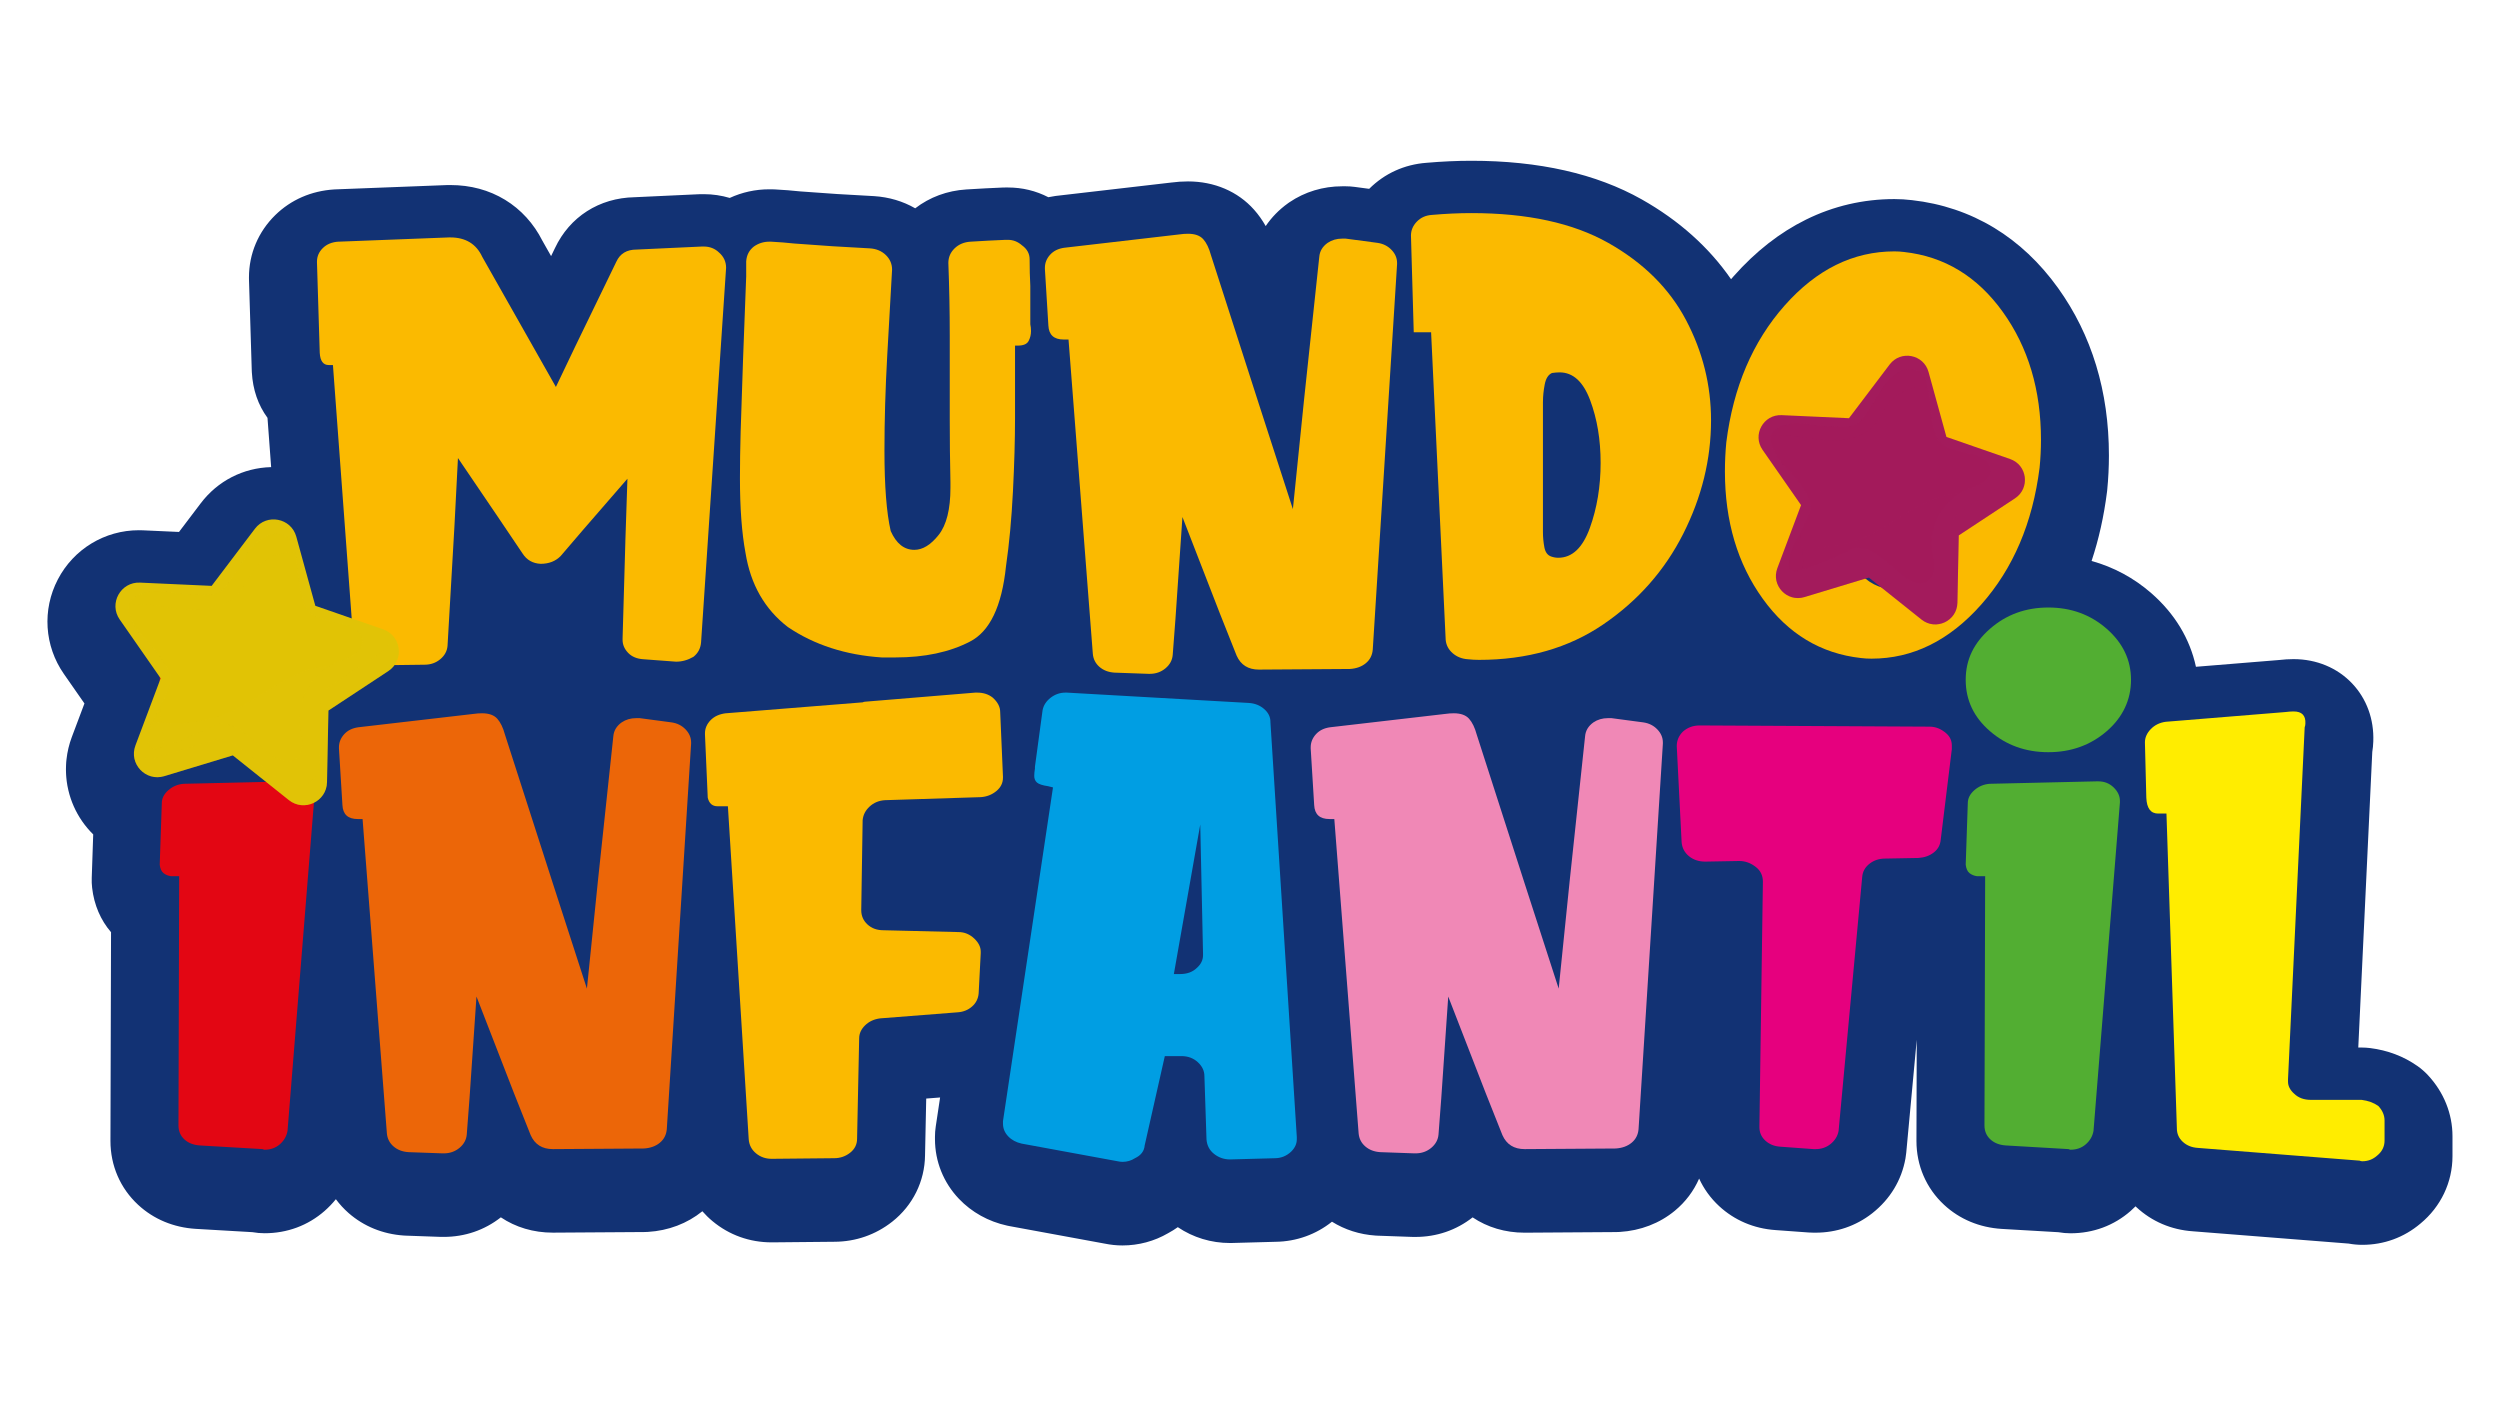
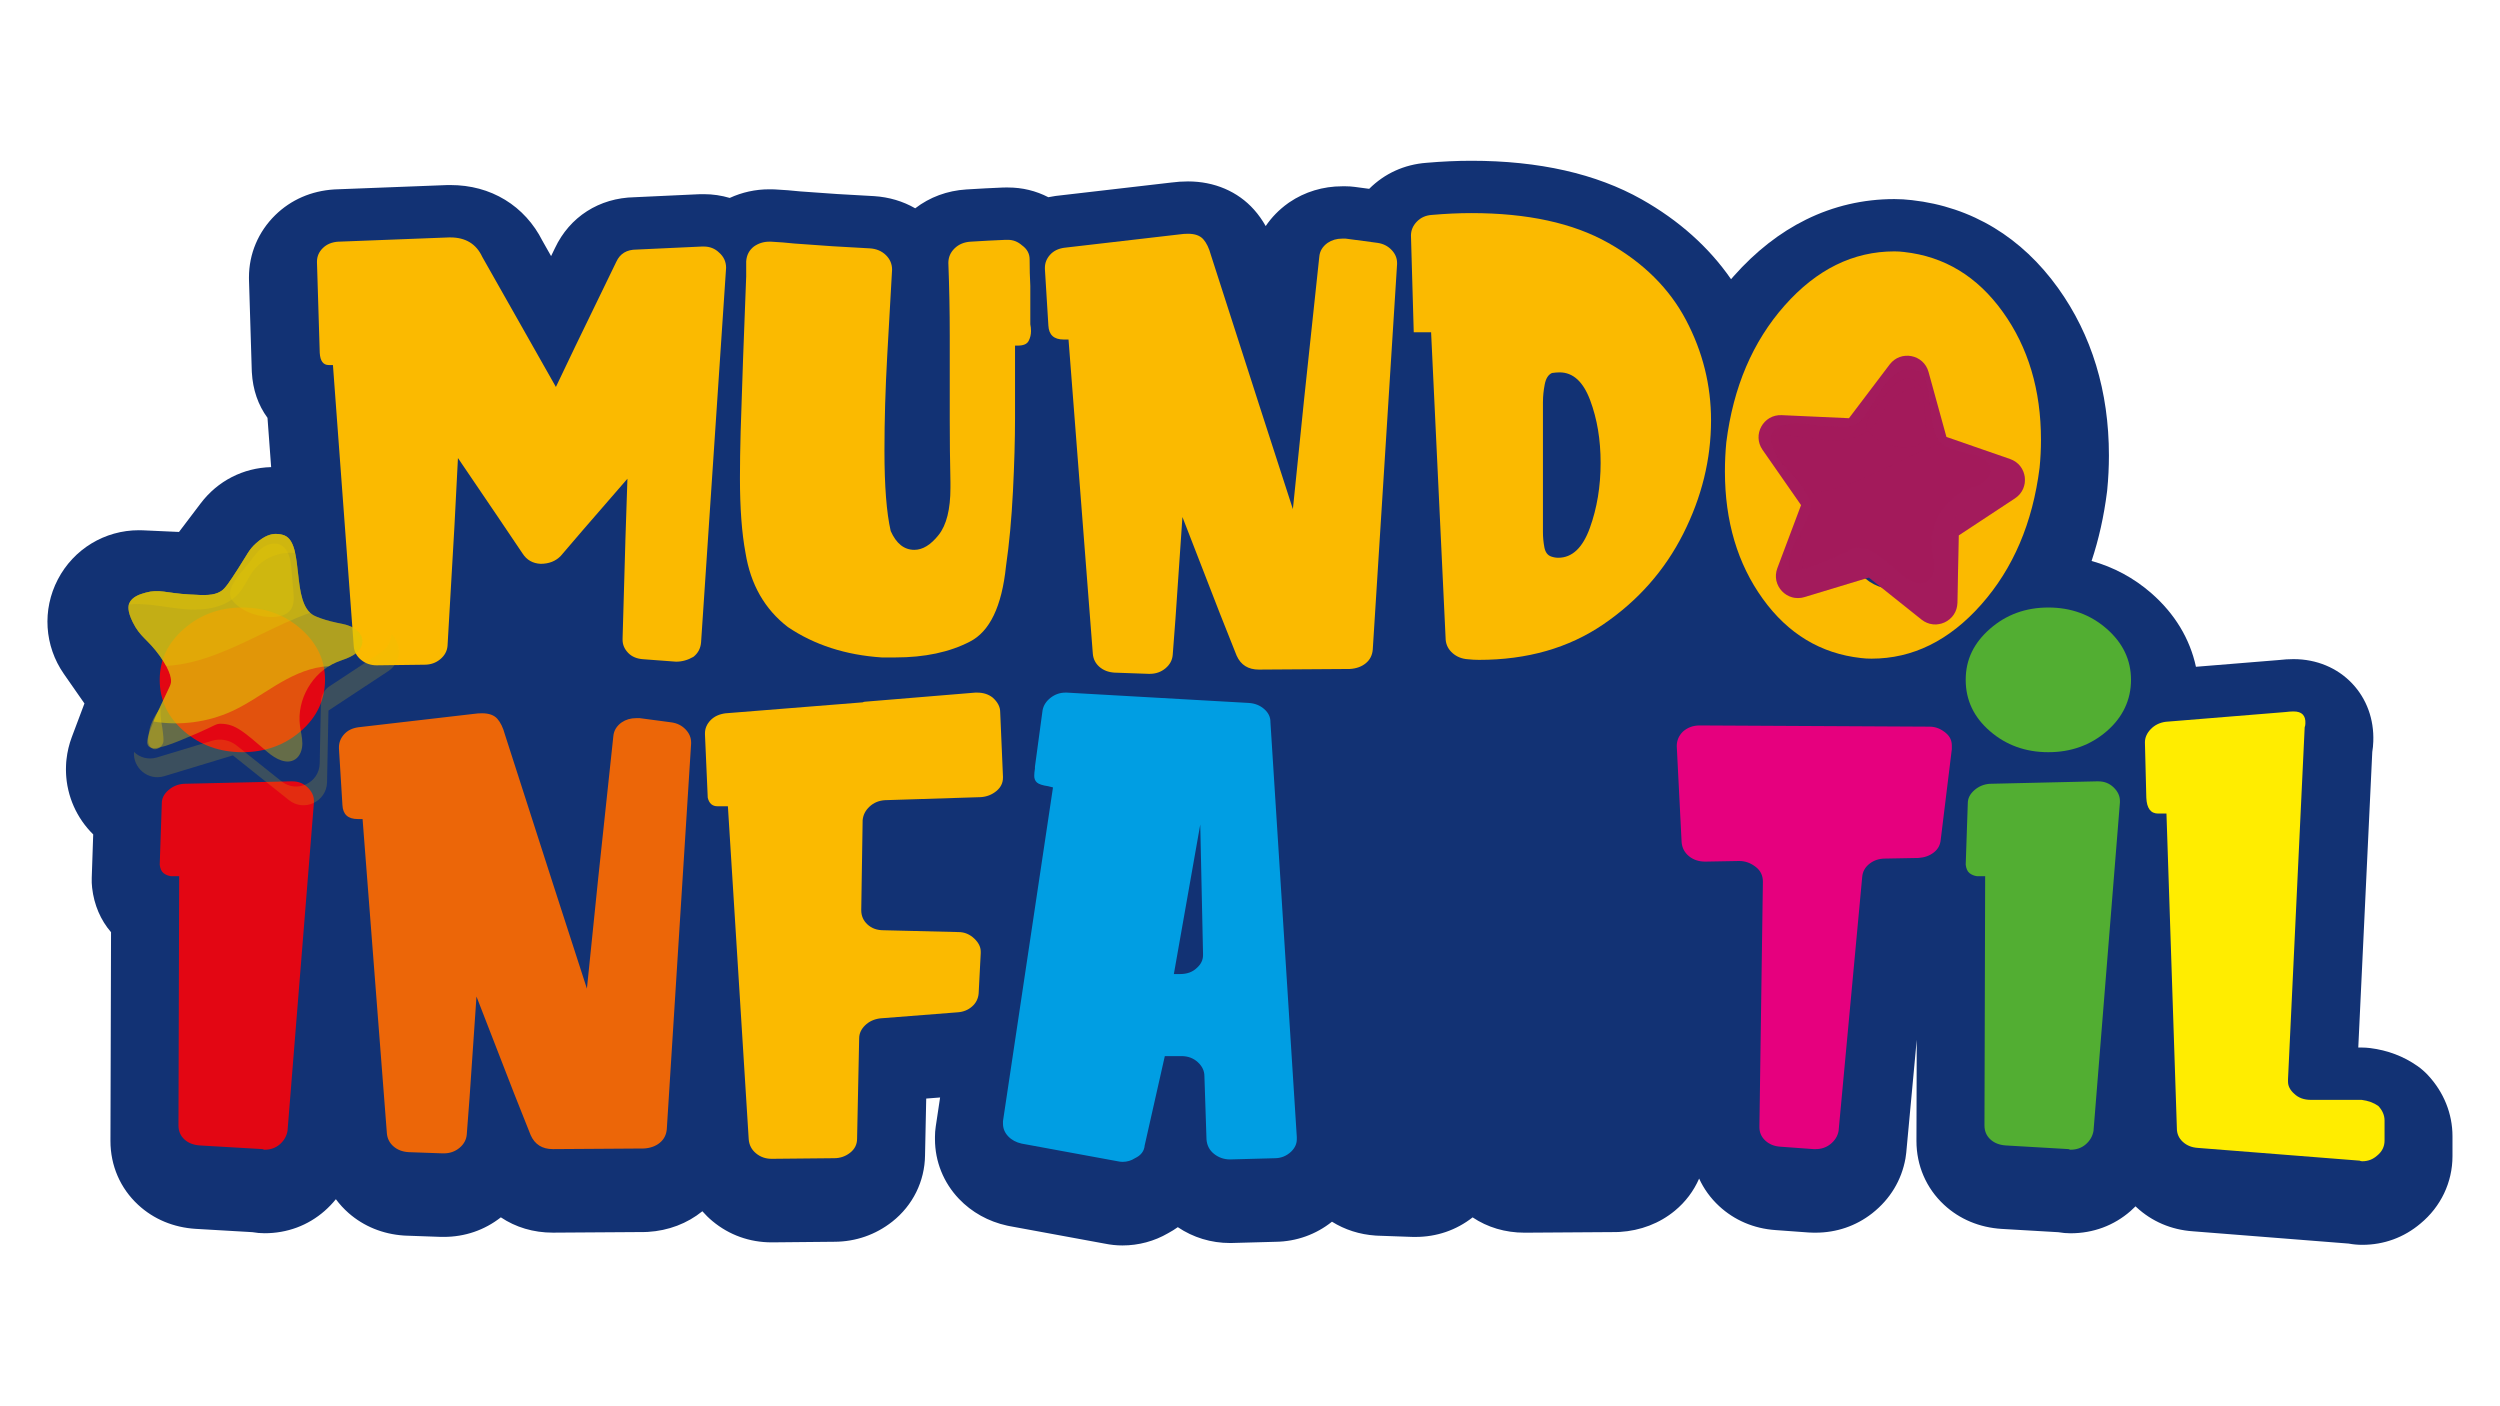
<svg xmlns="http://www.w3.org/2000/svg" version="1.1" viewBox="0 0 1920 1080">
  <defs>
    <style>
      .st0, .st1, .st2 {
        fill: #e1c306;
      }

      .st3 {
        fill: #f088b6;
      }

      .st4 {
        fill: #fbba00;
      }

      .st5 {
        mix-blend-mode: multiply;
        opacity: .2;
      }

      .st6 {
        fill: #52ae32;
      }

      .st7 {
        isolation: isolate;
      }

      .st8, .st9, .st10 {
        fill: #a31b5c;
      }

      .st11 {
        fill: #ffed00;
      }

      .st12 {
        fill: #ec6608;
      }

      .st13 {
        fill: #e30613;
      }

      .st9, .st10, .st1, .st2 {
        mix-blend-mode: screen;
      }

      .st9, .st1 {
        opacity: .6;
      }

      .st10, .st2 {
        opacity: .4;
      }

      .st14 {
        fill: #009ee3;
      }

      .st15 {
        fill: #123274;
      }

      .st16 {
        fill: #e6007e;
      }
    </style>
  </defs>
  <g class="st7">
    <g id="Capa_1">
      <g>
        <path class="st15" d="M1864.69,825.75c-2.49-2.67-5.25-5.06-8.24-7.15-10.55-7.38-22.72-11.98-36.18-13.68-2.17-.27-4.35-.41-6.54-.41h-2.57l10.75-227c.44-2.66.7-5.35.78-8.05.65-16.99-5.07-32.75-16.19-44.51-11.42-12.08-27.42-18.74-45.06-18.74-3.58,0-7.38.23-11.59.72l-63.36,5.16c-4.65-21.5-16.23-40.73-34.16-56.43-13.48-11.79-29.04-20.14-45.99-24.83,5.52-16.64,9.48-34.33,11.84-53.02.06-.46.11-.92.16-1.39.88-8.86,1.32-17.81,1.32-26.62,0-49.23-13.17-92.54-39.14-128.71-13.87-19.3-30.32-34.8-48.93-46.09-19.03-11.55-40.29-18.72-63.19-21.29-4.52-.54-9.06-.82-13.5-.82-23.83,0-46.67,5.3-67.89,15.77-20.08,9.9-38.74,24.49-55.46,43.36-.71.8-1.4,1.61-2.09,2.41-17.02-24.58-40.03-45.17-68.68-61.34-34.85-19.65-78.84-29.62-130.75-29.62-10.95,0-22.59.53-34.58,1.57-16.95,1.29-32.09,8.2-43.91,19.98l-11.17-1.49c-2.28-.3-4.59-.46-6.89-.46h-2.67c-14.68,0-28.7,4.25-40.53,12.28-.35.24-.69.48-1.03.72-6.92,4.95-12.69,10.88-17.18,17.56-2.58-4.57-5.55-8.76-8.9-12.53-.02-.02-.04-.05-.06-.07-12.45-13.99-30.47-21.7-50.73-21.7-4.29,0-8.65.3-12.99.88l-87.99,10.2c-.33.04-.67.08-1,.13-1.79.24-3.54.56-5.28.92-9.52-4.91-19.98-7.46-30.91-7.46h-2.13c-.7,0-1.4.01-2.09.04-8.2.33-17.57.82-27.83,1.46-14.7.92-28.12,5.9-39.27,14.48-9.43-5.44-20.11-8.62-31.56-9.35-.23-.01-.47-.03-.7-.04-18.2-.9-37.01-2.11-55.9-3.58-6.4-.68-13.03-1.2-19.73-1.55-.9-.05-1.8-.07-2.7-.07h-1.6c-10.54,0-20.8,2.27-30.25,6.62-6.37-1.89-13.05-2.89-19.89-2.89h-1.6c-.81,0-1.62.02-2.43.06l-49.25,2.29c-27.08.53-49.78,15.05-61.09,39.12l-2.95,6.09-6.65-11.75c-6.65-13.22-16.52-24.06-28.67-31.46-12.37-7.53-26.53-11.35-42.08-11.35h-1.07c-.67,0-1.34.01-2.01.04l-84.82,3.27c-.42.02-.84.04-1.27.06-17.57,1.1-33.21,7.92-45.25,19.7-13.03,12.75-20.21,29.73-20.21,47.8v.47c0,.53,0,1.07.02,1.6l2.13,69.56c.01.44.03.89.06,1.33.75,13.35,4.8,25.11,12.02,34.95l2.8,37.85c-21.42.54-41.06,10.58-54.09,27.79l-16.67,22-27.57-1.25c-1.07-.05-2.17-.07-3.25-.07-26.22,0-50.06,14.46-62.21,37.74-12.15,23.27-10.37,51.11,4.63,72.65l15.78,22.65-9.71,25.83c-2.1,5.59-3.45,11.35-4.08,17.16-.09.71-.16,1.43-.22,2.15-.03.32-.03.64-.05.95-.03.47-.05.93-.07,1.4-.04.86-.06,1.72-.07,2.58,0,.4,0,.79,0,1.19,0,.76.03,1.51.06,2.26.02.57.05,1.14.09,1.72.03.49.07.98.11,1.47.07.84.16,1.69.26,2.53.04.32.09.65.13.97.12.9.26,1.8.42,2.7.02.1.03.2.05.3.21,1.13.45,2.25.71,3.37.01.04.02.09.03.13,1.98,8.4,5.52,16.47,10.57,23.76,2.54,3.66,5.39,7.04,8.5,10.1l-1.13,33.41c-.09,2.54.01,5.08.3,7.6,1.47,13.07,6.53,24.84,14.52,34.08l-.45,160.2s0,.1,0,.15c0,18.93,7.55,36.34,21.27,49.04,11.91,11.03,27.21,17.41,44.26,18.46.06,0,.11,0,.17.01l43.26,2.52c3.12.55,6.26.83,9.39.83,17.37,0,33.32-5.92,46.12-17.12,3.18-2.79,6.07-5.81,8.66-9.02,2.85,3.86,6.13,7.44,9.81,10.67h0c11.64,10.18,26.26,16.14,42.3,17.23.56.04,1.12.07,1.68.09l26.14.93c.62.02,1.24.03,1.86.03h1.07c16.2,0,31.32-5.19,43.84-15.02,11.33,7.61,25,11.76,39.91,11.76.12,0,.23,0,.35,0l69.89-.47c.95,0,1.9-.04,2.85-.1,15.72-.97,30.14-6.45,41.76-15.86,2.39,2.73,5,5.3,7.86,7.66h0c12.8,10.62,28.47,16.23,45.33,16.23.17,0,.34,0,.51,0l47.85-.46c16.23-.07,31.51-5.39,44.21-15.38.02-.01.03-.03.05-.04,15.82-12.48,24.98-31.03,25.2-50.98l.91-43.58,10.66-.83-3.36,22.41c-.38,2.56-.58,5.15-.58,7.74v1.87c0,17.07,6.53,33.34,18.39,45.8,9.84,10.33,22.65,17.45,37.05,20.6.57.12,1.14.24,1.72.35l73.03,13.43c4.76.97,9.27,1.44,13.77,1.44,12.44,0,24.49-3.24,35.09-9.41,2.61-1.4,5.09-2.95,7.45-4.63,11.83,7.97,25.61,12.17,40.15,12.17.48,0,.95,0,1.43-.02l33.65-.92c15.85-.21,30.93-5.63,43.17-15.43,9.87,6.17,21.24,9.82,33.43,10.65.56.04,1.12.07,1.68.09l26.14.93c.62.02,1.24.03,1.86.03h1.07c16.2,0,31.32-5.19,43.84-15.02,11.33,7.61,25,11.76,39.91,11.76.12,0,.23,0,.35,0l69.89-.47c.95,0,1.9-.04,2.85-.1,15.98-.98,30.62-6.62,42.33-16.31,8.17-6.74,14.48-15.18,18.63-24.68,3.59,7.85,8.74,15.02,15.33,21.12,11.78,10.91,26.72,17.28,43.23,18.43l25.52,1.86c1.26.09,2.53.14,3.79.14h1.6c15.93,0,30.9-5.1,43.29-14.76.08-.06.16-.13.24-.19,13.7-10.8,22.51-25.38,25.48-42.15.25-1.42.44-2.84.58-4.27l8.06-86.74-.22,77.56s0,.1,0,.15c0,18.9,7.54,36.3,21.22,49h0c11.91,11.06,27.23,17.46,44.3,18.51.06,0,.11,0,.17.01l43.26,2.52c3.12.55,6.26.83,9.39.83,17.37,0,33.32-5.92,46.12-17.12,1.32-1.16,2.58-2.36,3.8-3.59.24.23.47.47.72.7,11.75,10.91,26.66,17.3,43.14,18.47l119.82,9.45c3.44.64,6.93.96,10.46.96,16.63,0,32.05-5.65,44.69-16.35,15.64-12.92,24.58-31.69,24.58-51.72v-15.41c0-17.18-6.69-33.81-18.85-46.83Z" />
        <path class="st4" d="M259.95,185.61l84.82-3.27h1.07c11.74,0,19.91,4.98,24.54,14.94l56.55,99.9,14.94-31.28,31.47-64.89c2.84-6.22,8-9.34,15.47-9.34l50.15-2.33h1.6c4.62,0,8.54,1.56,11.74,4.67,3.55,3.11,5.34,7,5.34,11.67l-19.21,287.56c-.36,4.67-2.32,8.4-5.87,11.2-4.27,2.49-8.72,3.73-13.34,3.73l-25.07-1.87c-4.98-.31-8.9-1.94-11.74-4.9-2.85-2.95-4.27-6.3-4.27-10.04v-.93l2.13-74.22v-.47l1.6-48.08-33.61,38.75-17.6,20.54c-3.92,4.05-9.07,6.07-15.47,6.07-6.05-.31-10.67-2.95-13.87-7.94l-19.2-28.48-30.41-44.82-2.67,51.82-5.33,92.43c-.36,4.05-2.23,7.47-5.6,10.27-3.38,2.8-7.39,4.2-12,4.2l-36.81.47c-4.63,0-8.63-1.4-12-4.2-3.38-2.8-5.25-6.22-5.6-10.27l-16-216.14h-3.2c-4.27,0-6.58-3.11-6.93-9.34l-2.13-69.56v-.47c0-4.04,1.51-7.54,4.53-10.5,3.02-2.95,7.02-4.59,12-4.9Z" />
        <path class="st4" d="M573.09,200.54c.35-4.67,2.31-8.4,5.87-11.2,3.55-2.49,7.47-3.73,11.74-3.73h1.6c6.04.31,11.91.78,17.6,1.4,19.91,1.56,39.29,2.8,58.15,3.73,4.98.31,9.07,2.03,12.27,5.13,3.2,3.11,4.8,6.85,4.8,11.2-1.07,18.37-2.32,40.38-3.73,66.06-1.43,25.68-2.13,50.03-2.13,73.06,0,27.08,1.6,47.62,4.8,61.62,4.27,9.65,10.31,14.47,18.14,14.47,6.4,0,12.62-3.81,18.67-11.44,6.04-7.62,9.07-19.68,9.07-36.18v-4.2c-.36-16.18-.53-32.36-.53-48.55v-63.96c0-18.67-.36-37.35-1.07-56.02,0-4.35,1.6-8.09,4.8-11.2,3.2-3.11,7.29-4.82,12.27-5.13,9.95-.62,18.85-1.09,26.67-1.4h2.13c3.91,0,7.47,1.4,10.67,4.2,3.91,2.8,5.87,6.38,5.87,10.74,0,7.16.17,14,.53,20.54v29.41c.35,1.56.53,3.27.53,5.13,0,2.8-.62,5.37-1.87,7.7-1.25,2.33-4,3.5-8.27,3.5h-2.13v56.02c0,16.19-.53,34.86-1.6,56.02-1.07,21.17-2.85,40.31-5.34,57.42-3.2,30.81-12.45,50.11-27.74,57.89-15.65,8.1-34.68,12.14-57.08,12.14h-10.67c-27.74-1.87-51.75-9.64-72.02-23.34-17.79-13.69-28.63-32.68-32.54-56.95-2.85-15.24-4.27-34.38-4.27-57.42,0-10.58.17-22.41.53-35.48,1.07-34.85,2.48-74.69,4.27-119.51v-11.67Z" />
        <path class="st4" d="M817.42,190.27l88.56-10.27c2.13-.31,4.27-.47,6.4-.47,5.33,0,9.24,1.4,11.74,4.2,2.48,2.8,4.44,6.85,5.87,12.14l36.81,114.37,26.14,80.76,8.53-83.56,11.74-110.17c.35-4.35,2.48-7.94,6.4-10.74,3.2-2.17,6.93-3.27,11.2-3.27h2.67l24.54,3.27c4.27.63,7.82,2.41,10.67,5.37,2.84,2.96,4.27,6.3,4.27,10.04v.93l-18.67,295.97c-.36,4.36-2.13,7.86-5.33,10.5-3.2,2.65-7.29,4.13-12.27,4.43l-69.89.47c-8.19,0-13.87-3.57-17.07-10.74l-12.8-32.21-28.81-74.23-5.34,77.96-2.13,28.01c-.36,4.05-2.23,7.47-5.6,10.27-3.38,2.8-7.38,4.2-12,4.2h-1.07l-26.14-.93c-4.63-.31-8.45-1.79-11.47-4.43-3.03-2.64-4.72-5.99-5.07-10.04l-18.67-241.35h-3.73c-7.47,0-11.39-3.57-11.74-10.74l-2.67-43.41v-.93c0-3.73,1.33-7.08,4-10.04,2.67-2.95,6.31-4.74,10.94-5.37Z" />
        <path class="st4" d="M1085.75,255.16l-2.13-74.23c0-4.04,1.51-7.62,4.53-10.74,3.02-3.11,6.84-4.82,11.47-5.13,10.67-.93,20.81-1.4,30.41-1.4,43.03,0,78.06,7.63,105.09,22.87,27.02,15.25,46.95,35.01,59.75,59.29,12.8,24.27,19.21,49.95,19.21,77.03,0,29.88-7.12,58.9-21.34,87.06-14.23,28.17-34.68,51.35-61.35,69.56-26.67,18.21-58.51,27.31-95.49,27.31-2.85,0-5.69-.15-8.54-.47-4.63-.31-8.54-1.87-11.74-4.67-3.2-2.8-4.98-6.22-5.34-10.27l-11.2-236.21h-13.34ZM1184.98,308.38v100.37c0,3.73.35,7.55,1.07,11.44.71,3.9,2.48,6.3,5.34,7.24,1.78.63,3.55.93,5.34.93,10.67,0,18.75-7.62,24.27-22.87,5.51-15.24,8.27-31.9,8.27-49.95s-2.67-33.76-8-48.08c-5.34-14.31-13.16-21.47-23.47-21.47-1.78,0-3.74.16-5.87.47-2.85,1.25-4.72,4.2-5.6,8.87-.89,4.67-1.33,9.03-1.33,13.07Z" />
        <path class="st4" d="M1462.38,193.54c30.94,3.43,56.19,18.75,75.75,45.98,19.56,27.24,29.34,59.99,29.34,98.27,0,7.16-.36,14.32-1.07,21.47-5.34,42.33-20.27,77.34-44.81,105.04-24.54,27.7-52.64,41.55-84.29,41.55-2.85,0-5.52-.15-8-.47-30.94-3.42-56.11-18.59-75.49-45.52-19.39-26.92-29.07-59.52-29.07-97.8,0-7.47.35-14.94,1.07-22.41,5.33-42.32,20.27-77.33,44.81-105.04,24.54-27.7,52.63-41.55,84.29-41.55,2.48,0,4.98.16,7.47.47ZM1471.98,311.18c-3.2-1.24-6.58-1.87-10.14-1.87-9.96,0-19.39,5.06-28.27,15.17-8.89,10.12-15.12,23.57-18.67,40.38-1.78,8.1-2.67,15.87-2.67,23.34,0,14.63,2.67,27.7,8,39.21,5.34,11.52,12.8,19.14,22.41,22.87,3.2,1.25,6.58,1.87,10.14,1.87,9.95,0,19.29-5.05,28.01-15.17,8.71-10.11,14.85-23.41,18.41-39.91,1.42-8.09,2.13-16.03,2.13-23.81,0-14.63-2.58-27.7-7.74-39.21-5.16-11.51-12.36-19.14-21.61-22.87Z" />
        <path class="st13" d="M186.14,466.57c17.42,0,32.36,5.45,44.81,16.34,12.45,10.9,18.67,23.97,18.67,39.21s-6.23,28.71-18.67,39.45c-12.45,10.74-27.39,16.11-44.81,16.11s-32.37-5.37-44.81-16.11c-12.45-10.74-18.67-23.88-18.67-39.45s6.22-28.32,18.67-39.21c12.44-10.89,27.38-16.34,44.81-16.34ZM141.33,601.95l81.62-1.87h1.6c4.62,0,8.54,1.56,11.74,4.67,3.2,3.11,4.8,6.54,4.8,10.27v1.4l-20.27,252.09c-.72,4.05-2.67,7.47-5.87,10.27-3.2,2.8-7.12,4.2-11.74,4.2-.36,0-.89-.16-1.6-.47l-48.01-2.8c-4.98-.31-8.99-1.87-12-4.67-3.03-2.8-4.53-6.38-4.53-10.74l.53-191.4h-6.4c-2.13-.31-4-1.09-5.6-2.33-1.6-1.24-2.58-3.42-2.93-6.54l1.6-47.15c0-3.73,1.68-7.08,5.07-10.04,3.38-2.95,7.38-4.59,12-4.9Z" />
        <path class="st12" d="M275.23,558.54l88.56-10.27c2.13-.31,4.27-.47,6.4-.47,5.34,0,9.24,1.4,11.74,4.2,2.48,2.8,4.44,6.85,5.87,12.14l36.81,114.37,26.14,80.76,8.54-83.56,11.74-110.17c.35-4.35,2.48-7.94,6.4-10.74,3.2-2.17,6.93-3.27,11.2-3.27h2.67l24.54,3.27c4.27.63,7.82,2.41,10.67,5.37,2.84,2.96,4.27,6.3,4.27,10.04v.93l-18.67,295.97c-.36,4.36-2.13,7.86-5.33,10.5-3.2,2.65-7.29,4.13-12.27,4.43l-69.89.47c-8.19,0-13.87-3.57-17.07-10.74l-12.8-32.21-28.81-74.23-5.33,77.96-2.13,28.01c-.36,4.05-2.23,7.47-5.6,10.27-3.38,2.8-7.39,4.2-12,4.2h-1.07l-26.14-.93c-4.63-.31-8.45-1.79-11.47-4.43-3.03-2.64-4.72-5.99-5.07-10.04l-18.67-241.35h-3.73c-7.47,0-11.39-3.57-11.74-10.74l-2.67-43.41v-.93c0-3.73,1.33-7.08,4-10.04,2.67-2.95,6.31-4.74,10.94-5.37Z" />
        <path class="st4" d="M557.43,547.8l105.09-8.4c.71-.31,1.24-.47,1.6-.47l84.82-7h1.6c4.62,0,8.54,1.25,11.74,3.73,3.91,3.43,5.87,7.16,5.87,11.2l2.13,49.48v.93c0,4.05-1.69,7.47-5.07,10.27-3.38,2.8-7.38,4.36-12,4.67l-73.62,2.33c-4.63.31-8.54,1.95-11.74,4.9-3.2,2.96-4.98,6.46-5.34,10.5l-1.07,69.09c0,4.36,1.6,8.02,4.8,10.97,3.2,2.96,7.29,4.43,12.27,4.43l57.62,1.4c4.62,0,8.71,1.71,12.27,5.13,3.2,3.11,4.8,6.38,4.8,9.8v1.4l-1.6,30.81c-.36,4.05-2.05,7.4-5.07,10.04-3.03,2.65-6.67,4.13-10.94,4.43l-59.75,4.67c-4.63.63-8.45,2.41-11.47,5.37-3.02,2.96-4.53,6.3-4.53,10.04l-1.6,77.03c0,4.36-1.78,7.94-5.34,10.74-3.56,2.8-7.65,4.2-12.27,4.2l-48.01.47c-4.63,0-8.63-1.4-12-4.2-3.38-2.8-5.25-6.38-5.6-10.74l-16-255.82h-8c-3.92,0-6.4-2.17-7.47-6.54l-2.13-48.55v-.93c0-3.73,1.42-7.08,4.27-10.04,2.84-2.95,6.75-4.74,11.74-5.37Z" />
        <path class="st14" d="M975.67,554.33l20.27,318.84v1.87c0,3.43-1.43,6.54-4.27,9.34-3.56,3.42-7.83,5.14-12.8,5.14l-34.14.93c-4.63,0-8.72-1.4-12.27-4.2-3.56-2.8-5.52-6.54-5.87-11.2l-1.6-48.55c0-4.04-1.69-7.62-5.07-10.74-3.38-3.11-7.56-4.67-12.54-4.67h-12.8l-15.47,68.62c-.36,4.35-2.85,7.62-7.47,9.8-2.85,1.87-6.05,2.8-9.6,2.8-1.07,0-2.32-.16-3.73-.47l-73.62-13.54c-4.27-.93-7.74-2.8-10.4-5.6-2.67-2.8-4-6.07-4-9.8v-1.87l38.41-256.29-3.73-.93c-4.27-.62-7.12-1.55-8.54-2.8-1.43-1.24-2.13-2.95-2.13-5.13,0-1.55.17-3.42.53-5.6v-1.4l5.87-43.41c.71-3.73,2.75-6.92,6.14-9.57,3.38-2.64,7.2-3.97,11.47-3.97h1.07l139.77,7.94c4.62.31,8.54,1.87,11.74,4.67s4.8,6.07,4.8,9.8ZM901.52,748.07h4.8c5.34,0,9.6-1.55,12.8-4.67,3.2-2.8,4.8-6.07,4.8-9.8v-1.4l-2.13-98.97-20.27,114.84Z" />
-         <path class="st3" d="M1021.55,558.54l88.56-10.27c2.13-.31,4.27-.47,6.4-.47,5.33,0,9.24,1.4,11.74,4.2,2.48,2.8,4.44,6.85,5.87,12.14l36.81,114.37,26.14,80.76,8.53-83.56,11.74-110.17c.35-4.35,2.48-7.94,6.4-10.74,3.2-2.17,6.93-3.27,11.2-3.27h2.67l24.54,3.27c4.27.63,7.82,2.41,10.67,5.37,2.84,2.96,4.27,6.3,4.27,10.04v.93l-18.67,295.97c-.36,4.36-2.13,7.86-5.33,10.5-3.2,2.65-7.29,4.13-12.27,4.43l-69.89.47c-8.19,0-13.87-3.57-17.07-10.74l-12.8-32.21-28.81-74.23-5.34,77.96-2.13,28.01c-.36,4.05-2.23,7.47-5.6,10.27-3.38,2.8-7.38,4.2-12,4.2h-1.07l-26.14-.93c-4.63-.31-8.45-1.79-11.47-4.43-3.03-2.64-4.72-5.99-5.07-10.04l-18.67-241.35h-3.73c-7.47,0-11.39-3.57-11.74-10.74l-2.67-43.41v-.93c0-3.73,1.33-7.08,4-10.04,2.67-2.95,6.31-4.74,10.94-5.37Z" />
        <path class="st16" d="M1351.23,864.77l2.67-187.66c0-4.67-1.78-8.4-5.34-11.2-3.92-3.11-8.19-4.67-12.8-4.67l-26.14.47c-4.98,0-9.16-1.4-12.54-4.2-3.38-2.8-5.25-6.38-5.6-10.74l-3.73-73.76c0-4.35,1.6-8.09,4.8-11.2,3.55-3.11,7.82-4.67,12.8-4.67l176.58.93c4.62,0,8.88,1.71,12.8,5.14,2.84,2.49,4.27,5.6,4.27,9.34v2.8l-8.53,69.56c-.36,4.05-2.13,7.32-5.34,9.8-3.2,2.49-7.12,3.89-11.74,4.2l-25.61.47c-4.63,0-8.63,1.33-12,3.97-3.38,2.65-5.25,6-5.6,10.04l-18.14,195.13c-.72,4.05-2.85,7.47-6.4,10.27-3.2,2.49-6.94,3.73-11.2,3.73h-1.6l-25.61-1.87c-4.63-.31-8.45-1.87-11.47-4.67-3.03-2.8-4.53-6.22-4.53-10.27v-.93Z" />
        <path class="st6" d="M1573.14,466.57c17.42,0,32.36,5.45,44.81,16.34,12.44,10.9,18.67,23.97,18.67,39.21s-6.23,28.71-18.67,39.45c-12.45,10.74-27.39,16.11-44.81,16.11s-32.37-5.37-44.81-16.11c-12.45-10.74-18.67-23.88-18.67-39.45s6.22-28.32,18.67-39.21c12.45-10.89,27.38-16.34,44.81-16.34ZM1528.33,601.95l81.62-1.87h1.6c4.62,0,8.53,1.56,11.74,4.67,3.2,3.11,4.8,6.54,4.8,10.27v1.4l-20.27,252.09c-.72,4.05-2.67,7.47-5.87,10.27-3.2,2.8-7.12,4.2-11.74,4.2-.36,0-.89-.16-1.6-.47l-48.01-2.8c-4.98-.31-8.99-1.87-12-4.67-3.03-2.8-4.53-6.38-4.53-10.74l.53-191.4h-6.4c-2.13-.31-4-1.09-5.6-2.33-1.6-1.24-2.58-3.42-2.93-6.54l1.6-47.15c0-3.73,1.68-7.08,5.07-10.04,3.38-2.95,7.38-4.59,12-4.9Z" />
        <path class="st11" d="M1663.3,554.33l91.76-7.47c2.48-.31,4.62-.47,6.4-.47,6.4,0,9.42,3.11,9.07,9.34,0,.93-.18,1.87-.53,2.8l-12.8,270.29v1.87c0,3.43,1.6,6.54,4.8,9.34,3.2,3.11,7.47,4.67,12.8,4.67h38.94c4.98.63,9.24,2.18,12.8,4.67,3.2,3.43,4.8,7.16,4.8,11.2v15.41c0,4.67-1.96,8.56-5.87,11.67-3.2,2.8-6.94,4.2-11.2,4.2-.72,0-1.43-.16-2.13-.47l-124.3-9.8c-4.63-.31-8.45-1.87-11.47-4.67-3.03-2.8-4.53-6.22-4.53-10.27l-8-241.82h-6.4c-5.69,0-8.72-4.04-9.07-12.14l-1.07-42.48c0-3.73,1.51-7.16,4.53-10.27,3.02-3.11,6.84-4.97,11.47-5.6Z" />
        <g id="STAR">
          <path class="st8" d="M1481.12,285.68l13.74,49.88,48.88,16.96c13.28,4.61,15.51,22.45,3.78,30.18l-43.2,28.48-1.03,51.73c-.28,14.06-16.55,21.69-27.54,12.92l-40.43-32.28-49.52,15.01c-13.45,4.08-25.74-9.04-20.8-22.2l18.21-48.43-29.58-42.46c-8.03-11.53.65-27.28,14.69-26.64l51.69,2.35,31.24-41.25c8.49-11.21,26.14-7.82,29.87,5.74Z" />
          <g class="st5">
            <path class="st8" d="M1549.78,356.16c-.31,4.97-2.74,9.86-7.56,13.04l-37.2,24.52c-3.76,2.48-6.05,6.64-6.14,11.14l-.89,44.55c-.28,14.06-16.55,21.69-27.54,12.92l-32.44-25.9c-5.01-4-11.66-5.27-17.78-3.42l-39.73,12.04c-6.35,1.93-12.42-.01-16.56-3.95-.89,11.34,10.02,21.05,21.85,17.46l49.52-15.01,40.43,32.28c10.99,8.77,27.26,1.14,27.54-12.92l1.03-51.73,43.2-28.48c9.63-6.35,9.84-19.49,2.27-26.55Z" />
          </g>
          <path class="st10" d="M1374.45,436.94c3.77,4.17,17.56-1.77,35.25-9.4,13.22-5.7,13.23-6.9,17.07-6.81,10.62.25,16.25,5.63,33.89,20.7,5.52,4.71,13.53,8.98,19.62,5.03,3.67-2.38,5.19-7.09,5.21-11.46.02-4.38-1.19-8.65-1.74-13-2.38-18.72,8.96-38.35,26.36-45.66,3.99-1.68,8.27-2.77,11.96-5.03,3.7-2.26,6.85-6.08,6.74-10.41-.13-4.89-4.36-8.78-8.9-10.61-4.58-1.85-6.56-1.6-14.21-3.56-4.67-1.2-9.65-2.97-11.9-4.17-16.66-8.85-6.6-51.53-21.15-57.73-1.39-.59-3.97-1.26-6.88-1.13-2.58.11-7.31.94-13.83,6.86-5.1,4.63-5.94,7.52-13.12,18.64-6,9.29-9.06,13.98-12.07,15.85-5.28,3.29-11.27,3.02-23.03,2.35-16.83-.96-21.49-4.09-31.61-1.22-3.72,1.06-9.53,2.79-11.58,7.64-.65,1.54-1.65,5.1,2.47,13.51,5.44,11.1,10.71,12.12,19.53,24.38,8.77,12.19,8.3,17.78,8.09,19.39-.2,1.51-.5,2.07-4.7,10.87-6.34,13.28-7.01,14.85-7.64,16.45-3.89,9.96-6.2,15.87-3.82,18.51Z" />
          <path class="st10" d="M1448.18,303.05c2.59-3.58,5.25-7.22,8.9-9.71,3.64-2.49,8.53-3.63,12.53-1.76,6.08,2.84,7.44,10.72,8.01,17.41.47,5.5.94,11,1.4,16.5.38,4.47.65,9.37-1.99,12.99-2.65,3.65-7.5,4.93-12,5.17-10.27.55-22.86-3.43-29.73-11.49-7.37-8.65,7.82-22.13,12.87-29.1Z" />
-           <path class="st10" d="M1472.65,284.83c-1.39-.59-3.97-1.26-6.88-1.13-2.58.11-7.31.94-13.83,6.86-5.1,4.63-5.94,7.52-13.12,18.64-6,9.29-9.06,13.98-12.07,15.85-5.28,3.29-11.27,3.02-23.03,2.35-16.83-.96-21.49-4.09-31.61-1.22-3.72,1.06-9.53,2.79-11.58,7.64-.65,1.54-1.65,5.1,2.47,13.51,5.44,11.1,10.71,12.12,19.53,24.38,1.99,2.77,3.48,5.18,4.63,7.3,6.26-.38,12.49-1.35,18.5-2.82,23.46-5.74,44.72-17.94,66.69-27.94,6.1-2.78,12.35-5.39,18.72-7.66-12.8-11.92-4.75-49.94-18.42-55.76Z" />
-           <path class="st9" d="M1519.92,350.28c-4.58-1.85-6.56-1.6-14.21-3.56-4.67-1.2-9.65-2.97-11.9-4.17-16.66-8.85-6.6-51.53-21.15-57.73-1.39-.59-3.97-1.26-6.88-1.13-2.58.11-7.31.94-13.83,6.86-5.1,4.63-5.94,7.52-13.12,18.64-6,9.29-9.06,13.98-12.07,15.85-5.28,3.29-11.27,3.02-23.03,2.35-16.83-.96-21.49-4.09-31.61-1.22-3.72,1.06-9.53,2.79-11.58,7.64-.65,1.54-1.65,5.1,2.47,13.51,5.44,11.1,10.71,12.12,19.53,24.38,8.77,12.19,8.3,17.78,8.09,19.39-.2,1.51-.5,2.07-4.7,10.87-6.34,13.28-7.01,14.85-7.64,16.45-.1.25-.18.47-.28.72,19.08,3.12,39.09.59,56.67-7.49,11.05-5.08,21.02-12.18,31.43-18.48,10.4-6.3,21.54-11.91,33.59-13.54,1.6-.22,3.22-.34,4.85-.39,1.78-1.11,3.64-2.1,5.59-2.92,3.99-1.68,8.27-2.77,11.96-5.03,3.7-2.26,6.85-6.08,6.74-10.41-.13-4.89-4.36-8.78-8.9-10.61Z" />
+           <path class="st10" d="M1472.65,284.83c-1.39-.59-3.97-1.26-6.88-1.13-2.58.11-7.31.94-13.83,6.86-5.1,4.63-5.94,7.52-13.12,18.64-6,9.29-9.06,13.98-12.07,15.85-5.28,3.29-11.27,3.02-23.03,2.35-16.83-.96-21.49-4.09-31.61-1.22-3.72,1.06-9.53,2.79-11.58,7.64-.65,1.54-1.65,5.1,2.47,13.51,5.44,11.1,10.71,12.12,19.53,24.38,1.99,2.77,3.48,5.18,4.63,7.3,6.26-.38,12.49-1.35,18.5-2.82,23.46-5.74,44.72-17.94,66.69-27.94,6.1-2.78,12.35-5.39,18.72-7.66-12.8-11.92-4.75-49.94-18.42-55.76" />
          <path class="st10" d="M1480.3,297.47c-1.34-6.1-3.48-10.87-7.64-12.64-1.39-.59-3.97-1.26-6.88-1.13-2.58.11-7.31.94-13.83,6.86-5.1,4.63-5.94,7.52-13.12,18.64-6,9.29-9.06,13.98-12.07,15.85-5.28,3.29-11.27,3.02-23.03,2.35-16.83-.96-21.49-4.09-31.61-1.22-3.72,1.06-9.53,2.79-11.58,7.64-.09.21-.18.47-.27.76,13.45-1.2,26.93,2.29,40.43,3.45,14.21,1.22,30.2-1.02,39.35-11.96,3.96-4.74,6.24-10.67,9.94-15.61,6.9-9.23,18.93-14.21,30.33-12.99Z" />
          <path class="st10" d="M1374.38,429.54c-.25,1.78-.4,3.61.05,5.35.45,1.74,1.6,3.38,3.28,4.01,2.6.96,5.72-1.21,6.94-3.55.63-1.19.7-2.32.5-5.09-.36-5.12-1.11-8.5-1.52-11.23-.33-2.23-.66-5.49-.47-9.57-2.16,2.53-4.56,5.99-6.36,10.43-1.26,3.11-1.8,5.27-2.42,9.66Z" />
        </g>
        <g id="STAR1" data-name="STAR">
-           <path class="st0" d="M227.56,412.17l14.61,53.07,52,18.05c14.13,4.9,16.5,23.88,4.02,32.11l-45.96,30.3-1.09,55.03c-.3,14.95-17.61,23.07-29.3,13.74l-43.02-34.34-52.68,15.97c-14.31,4.34-27.39-9.62-22.12-23.62l19.37-51.52-31.46-45.17c-8.55-12.27.69-29.02,15.63-28.34l54.99,2.5,33.23-43.88c9.03-11.92,27.81-8.31,31.78,6.1Z" />
          <g class="st5">
            <path class="st0" d="M300.61,487.15c-.33,5.29-2.91,10.49-8.04,13.87l-39.57,26.09c-4,2.63-6.44,7.07-6.53,11.85l-.94,47.39c-.3,14.95-17.61,23.07-29.3,13.74l-34.51-27.55c-5.32-4.25-12.4-5.61-18.92-3.63l-42.26,12.81c-6.76,2.05-13.21-.01-17.62-4.2-.95,12.06,10.66,22.39,23.25,18.58l52.68-15.97,43.02,34.34c11.69,9.33,29,1.21,29.3-13.74l1.09-55.03,45.96-30.3c10.25-6.76,10.47-20.74,2.42-28.25Z" />
          </g>
          <path class="st2" d="M114.08,573.09c4.01,4.44,18.68-1.89,37.5-10,14.06-6.06,14.08-7.34,18.16-7.25,11.3.26,17.29,5.99,36.05,22.02,5.87,5.01,14.39,9.55,20.87,5.35,3.91-2.53,5.52-7.54,5.54-12.19.02-4.66-1.27-9.21-1.85-13.83-2.53-19.92,9.53-40.8,28.04-48.57,4.25-1.78,8.8-2.95,12.73-5.35,3.93-2.4,7.29-6.47,7.17-11.08-.14-5.2-4.64-9.35-9.46-11.29-4.87-1.96-6.98-1.7-15.12-3.79-4.97-1.27-10.27-3.16-12.66-4.43-17.73-9.41-7.02-54.82-22.5-61.41-1.48-.63-4.22-1.34-7.32-1.21-2.74.12-7.78,1-14.71,7.3-5.42,4.93-6.32,8-13.95,19.83-6.38,9.88-9.64,14.87-12.85,16.86-5.62,3.5-11.99,3.21-24.5,2.5-17.9-1.02-22.86-4.36-33.63-1.3-3.96,1.13-10.14,2.97-12.32,8.13-.7,1.64-1.75,5.43,2.63,14.37,5.79,11.81,11.4,12.9,20.78,25.94,9.32,12.97,8.83,18.92,8.6,20.63-.21,1.6-.53,2.2-5,11.56-6.74,14.12-7.46,15.8-8.13,17.5-4.14,10.59-6.6,16.88-4.06,19.69Z" />
          <path class="st2" d="M192.52,430.66c2.75-3.8,5.59-7.69,9.46-10.33,3.88-2.65,9.07-3.86,13.33-1.88,6.47,3.02,7.92,11.41,8.53,18.52.5,5.85,1,11.7,1.49,17.55.4,4.75.69,9.96-2.11,13.82-2.81,3.88-7.98,5.24-12.76,5.5-10.93.59-24.32-3.65-31.63-12.22-7.84-9.2,8.31-23.54,13.69-30.96Z" />
          <path class="st2" d="M218.55,411.27c-1.48-.63-4.22-1.34-7.32-1.21-2.74.12-7.78,1-14.71,7.3-5.42,4.93-6.32,8-13.95,19.83-6.38,9.88-9.64,14.87-12.85,16.86-5.62,3.5-11.99,3.21-24.5,2.5-17.9-1.02-22.86-4.36-33.63-1.3-3.96,1.13-10.14,2.97-12.32,8.13-.7,1.64-1.75,5.43,2.63,14.37,5.79,11.81,11.4,12.9,20.78,25.94,2.12,2.94,3.71,5.51,4.93,7.76,6.66-.4,13.29-1.44,19.68-3,24.95-6.11,47.57-19.08,70.95-29.73,6.48-2.95,13.14-5.73,19.92-8.14-13.61-12.68-5.05-53.13-19.59-59.32Z" />
          <path class="st1" d="M268.84,480.9c-4.87-1.96-6.98-1.7-15.12-3.79-4.97-1.27-10.27-3.16-12.66-4.43-17.73-9.41-7.02-54.82-22.5-61.41-1.48-.63-4.22-1.34-7.32-1.21-2.74.12-7.78,1-14.71,7.3-5.42,4.93-6.32,8-13.95,19.83-6.38,9.88-9.64,14.87-12.85,16.86-5.62,3.5-11.99,3.21-24.5,2.5-17.9-1.02-22.86-4.36-33.63-1.3-3.96,1.13-10.14,2.97-12.32,8.13-.7,1.64-1.75,5.43,2.63,14.37,5.79,11.81,11.4,12.9,20.78,25.94,9.32,12.97,8.83,18.92,8.6,20.63-.21,1.6-.53,2.2-5,11.56-6.74,14.12-7.46,15.8-8.13,17.5-.1.27-.19.5-.3.77,20.29,3.32,41.59.63,60.29-7.97,11.75-5.41,22.37-12.95,33.43-19.66,11.07-6.7,22.92-12.67,35.74-14.4,1.7-.23,3.43-.36,5.16-.42,1.9-1.18,3.87-2.23,5.94-3.1,4.25-1.78,8.8-2.95,12.73-5.35,3.93-2.4,7.29-6.47,7.17-11.08-.14-5.2-4.64-9.35-9.46-11.29Z" />
          <path class="st2" d="M226.68,424.72c-1.42-6.49-3.7-11.56-8.13-13.45-1.48-.63-4.22-1.34-7.32-1.21-2.74.12-7.78,1-14.71,7.3-5.42,4.93-6.32,8-13.95,19.83-6.38,9.88-9.64,14.87-12.85,16.86-5.62,3.5-11.99,3.21-24.5,2.5-17.9-1.02-22.86-4.36-33.63-1.3-3.96,1.13-10.14,2.97-12.32,8.13-.1.22-.19.5-.29.81,14.31-1.28,28.64,2.44,43.01,3.67,15.12,1.3,32.12-1.09,41.86-12.73,4.22-5.04,6.64-11.35,10.57-16.61,7.34-9.81,20.13-15.12,32.27-13.82Z" />
          <path class="st2" d="M114,565.22c-.27,1.89-.43,3.84.05,5.69.48,1.85,1.7,3.6,3.49,4.26,2.76,1.02,6.08-1.29,7.38-3.78.67-1.27.74-2.47.53-5.42-.38-5.44-1.18-9.04-1.62-11.95-.36-2.38-.7-5.84-.5-10.18-2.3,2.69-4.85,6.37-6.76,11.1-1.34,3.31-1.91,5.6-2.58,10.27Z" />
        </g>
      </g>
    </g>
  </g>
</svg>